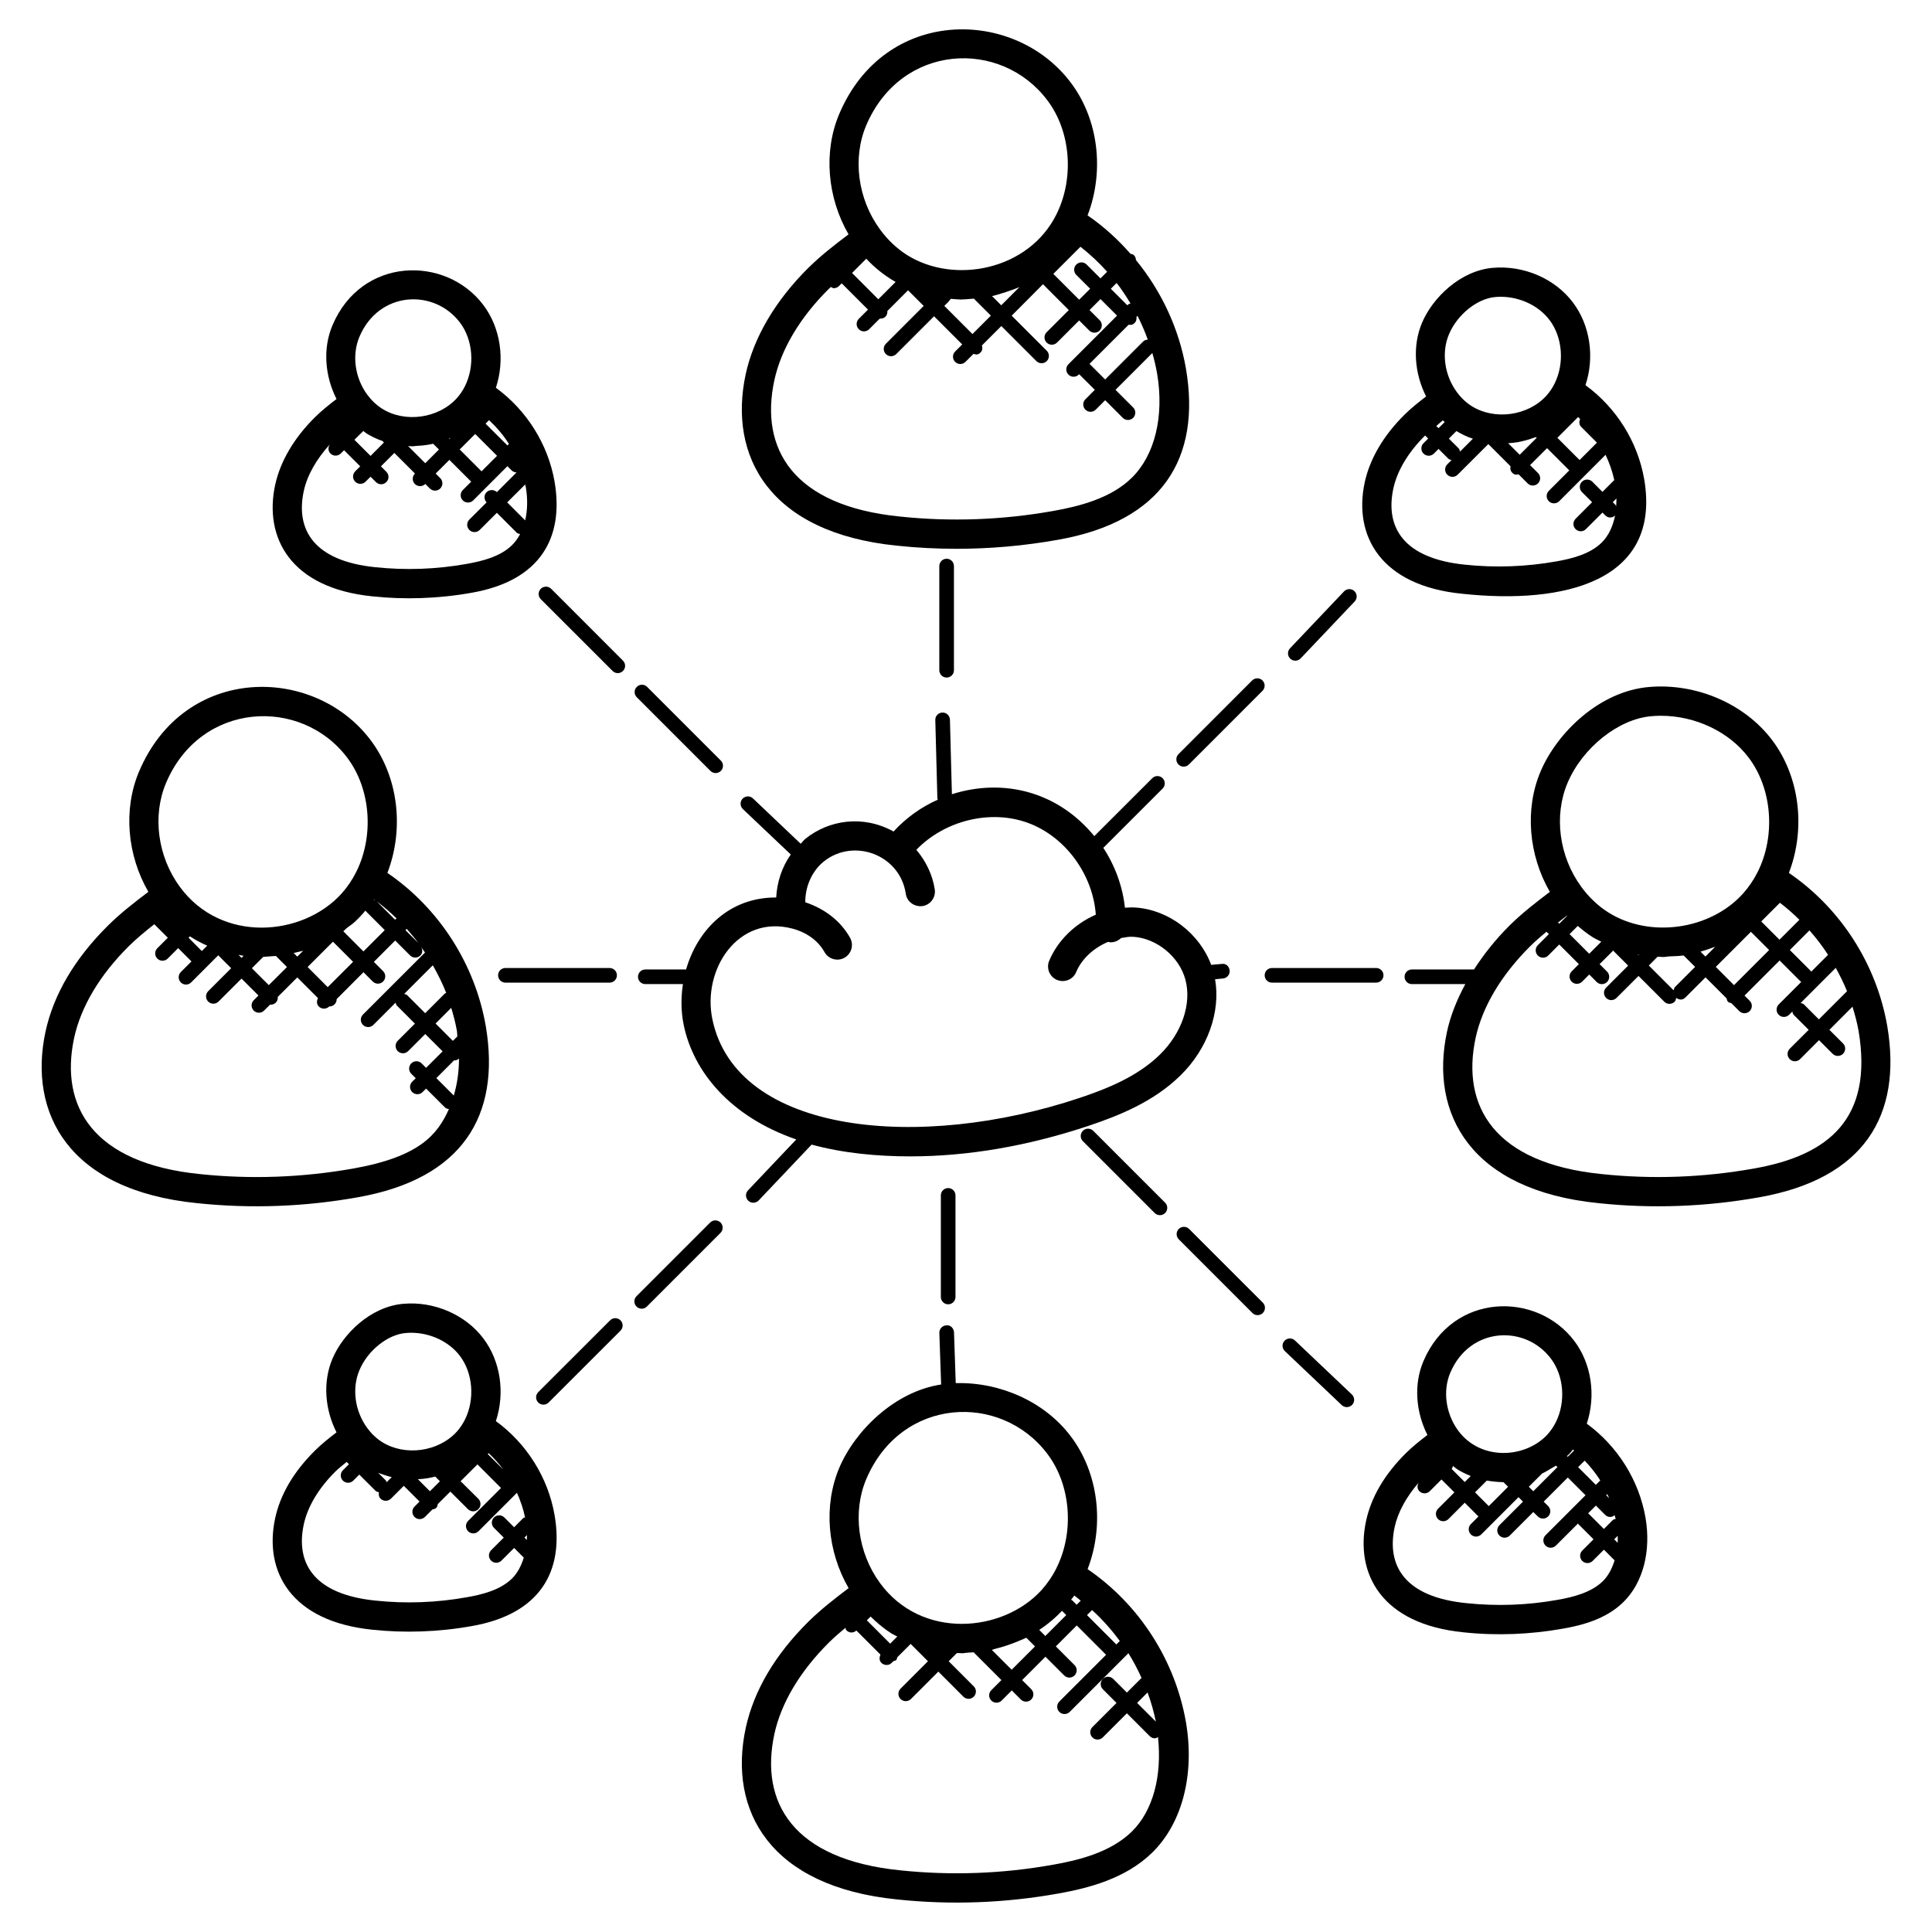
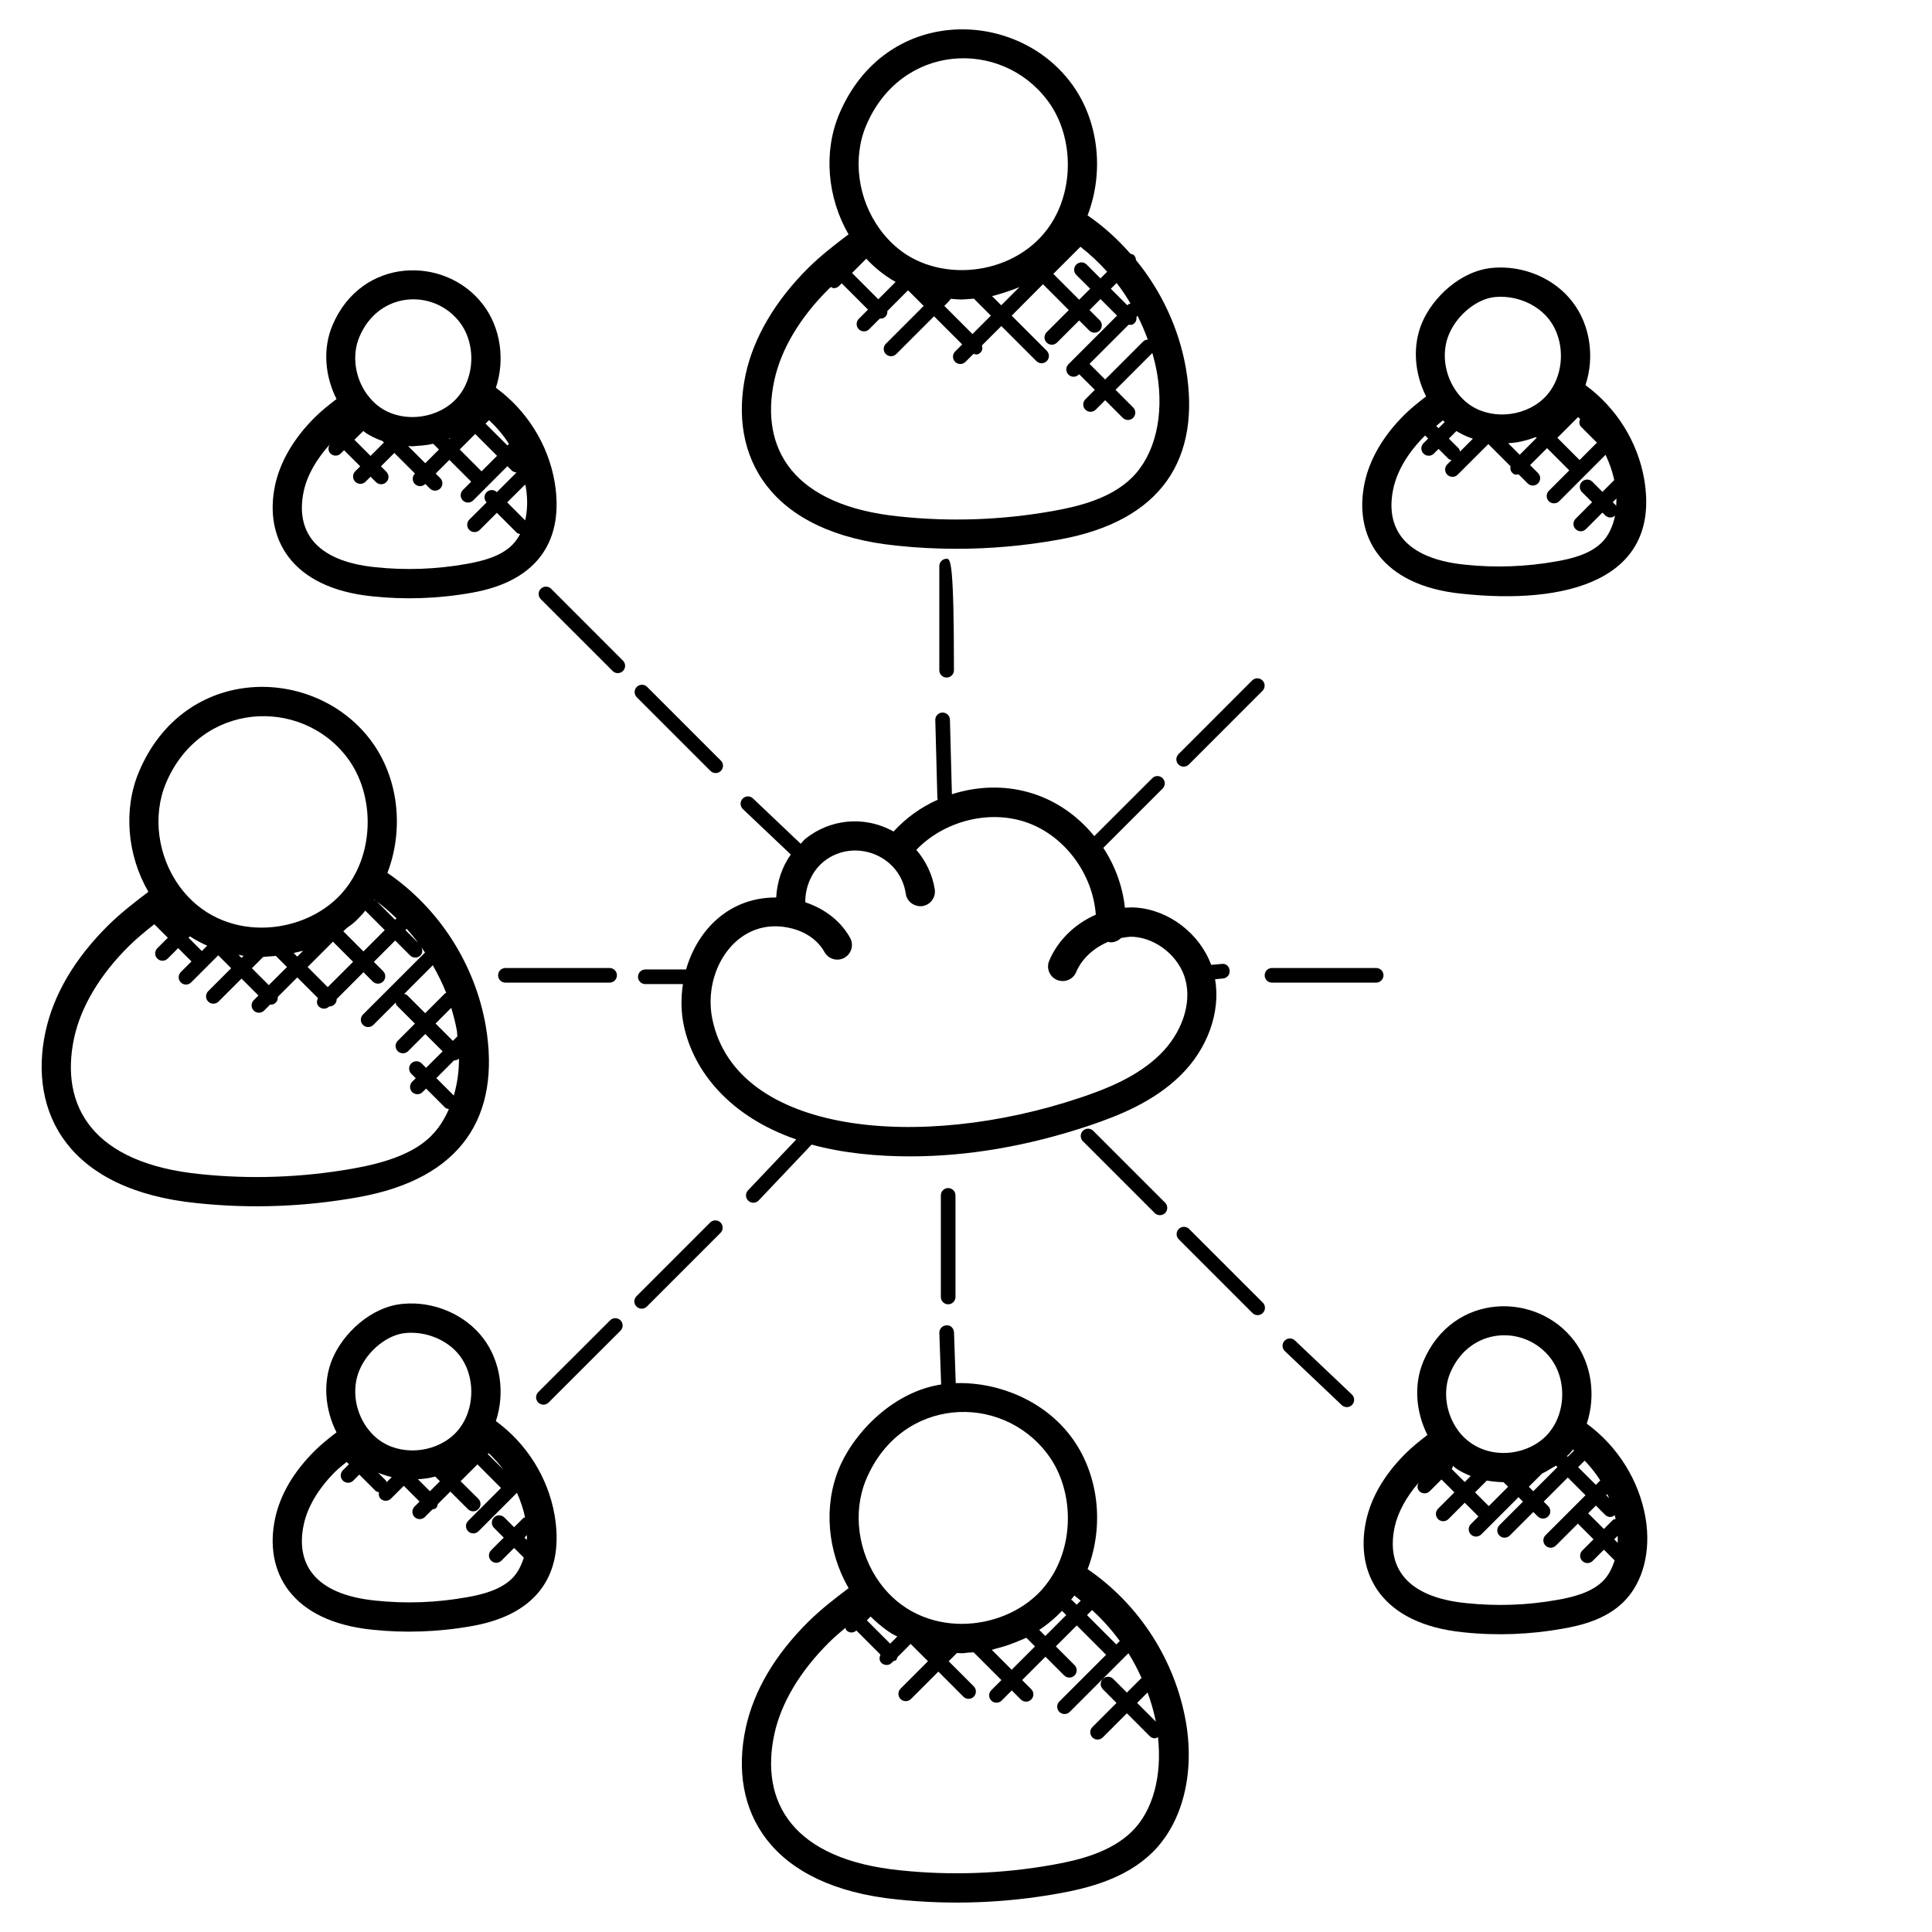
<svg xmlns="http://www.w3.org/2000/svg" width="54" height="54" viewBox="0 0 54 54" fill="none">
-   <path d="M50 24.398C50.476 23.16 50.306 21.709 49.528 20.681C48.763 19.671 47.414 19.087 46.089 19.202C44.707 19.319 43.517 20.48 43.058 21.566C42.613 22.619 42.724 23.897 43.319 24.928C42.94 25.215 42.553 25.512 42.195 25.865C41.795 26.263 41.472 26.675 41.199 27.097H39.462C39.349 27.097 39.258 27.188 39.258 27.301C39.258 27.414 39.349 27.506 39.462 27.506H40.956C40.722 27.94 40.542 28.384 40.444 28.837C39.949 31.142 41.114 33.271 44.676 33.628C46.175 33.787 47.688 33.73 49.174 33.464C52.097 32.947 53.172 31.183 52.75 28.681C52.449 26.945 51.444 25.384 50 24.398ZM51.31 27.052C51.427 27.264 51.535 27.481 51.625 27.705L50.838 28.492L50.42 28.073C50.395 28.048 50.361 28.045 50.328 28.035L51.31 27.052ZM51.095 26.688L50.623 27.16C50.619 27.155 50.621 27.149 50.617 27.144L50.026 26.553L50.575 26.004C50.765 26.22 50.94 26.448 51.095 26.688ZM47.957 27.025L48.938 26.044L49.448 26.554L48.466 27.535L47.957 27.025ZM46.817 27.587C46.792 27.613 46.788 27.648 46.779 27.681L46.085 26.987L46.33 26.741C46.36 26.742 46.391 26.744 46.421 26.745C46.444 26.745 46.466 26.749 46.488 26.749C46.549 26.749 46.608 26.733 46.667 26.731C46.797 26.725 46.928 26.724 47.057 26.705L47.379 27.025L46.817 27.587ZM43.804 25.596L43.581 25.819L43.547 25.786C43.632 25.72 43.714 25.653 43.799 25.59C43.8 25.592 43.802 25.594 43.804 25.596ZM44.099 25.88C44.231 25.994 44.367 26.1 44.511 26.192C44.59 26.242 44.674 26.278 44.756 26.321L44.419 26.658L43.87 26.109L44.099 25.88ZM45.81 26.683L45.795 26.697L45.776 26.679C45.787 26.681 45.798 26.681 45.81 26.683ZM47.53 26.599C47.647 26.567 47.761 26.527 47.874 26.485C47.895 26.476 47.917 26.473 47.938 26.465L47.667 26.736L47.53 26.599ZM49.227 25.755L49.749 25.233C49.941 25.378 50.122 25.538 50.294 25.708L49.737 26.265L49.227 25.755ZM43.813 21.884C44.23 20.898 45.238 20.095 46.157 20.018C46.245 20.01 46.333 20.006 46.42 20.006C47.384 20.006 48.326 20.449 48.875 21.175C49.532 22.042 49.636 23.357 49.127 24.373L49.126 24.374C49.018 24.591 48.879 24.796 48.714 24.98C47.793 25.996 46.104 26.231 44.949 25.5C44.807 25.41 44.672 25.305 44.547 25.185C44.42 25.066 44.303 24.933 44.196 24.785C43.576 23.937 43.426 22.798 43.813 21.884ZM49.032 32.659C47.613 32.913 46.178 32.965 44.76 32.815C41.768 32.513 40.834 30.922 41.244 29.009C41.433 28.137 41.962 27.25 42.771 26.446C42.914 26.305 43.068 26.171 43.224 26.042L43.291 26.109L42.983 26.418C42.903 26.498 42.903 26.628 42.983 26.708C43.062 26.787 43.192 26.789 43.273 26.708L43.581 26.399L44.13 26.948L43.93 27.149C43.849 27.229 43.849 27.358 43.93 27.439C44.009 27.518 44.138 27.519 44.219 27.439L44.42 27.238L44.628 27.447C44.709 27.528 44.839 27.525 44.918 27.447C44.998 27.367 44.998 27.237 44.918 27.157L44.709 26.948L45.076 26.582C45.081 26.577 45.079 26.57 45.083 26.565L45.507 26.989L44.892 27.604C44.812 27.684 44.812 27.813 44.892 27.893C44.971 27.973 45.1 27.974 45.181 27.893L45.797 27.278L46.517 27.998C46.596 28.078 46.725 28.078 46.806 27.998C46.836 27.969 46.842 27.93 46.85 27.892C46.95 27.961 47.039 27.948 47.108 27.879L47.67 27.317L48.259 27.905C48.268 27.938 48.272 27.973 48.298 27.999C48.324 28.025 48.358 28.029 48.392 28.038L48.614 28.261C48.693 28.339 48.823 28.342 48.904 28.261C48.984 28.181 48.984 28.051 48.904 27.971L48.76 27.827L49.741 26.846L50.332 27.437C50.336 27.441 50.343 27.439 50.347 27.444L49.716 28.074C49.636 28.154 49.636 28.284 49.716 28.364C49.795 28.443 49.924 28.444 50.005 28.364L50.096 28.273C50.105 28.306 50.109 28.34 50.135 28.366L50.553 28.784L50.023 29.313C49.943 29.393 49.943 29.523 50.023 29.603C50.103 29.682 50.232 29.683 50.313 29.603L50.842 29.073L51.223 29.454C51.302 29.533 51.431 29.534 51.513 29.454C51.593 29.374 51.593 29.244 51.513 29.164L51.132 28.784L51.778 28.137C51.848 28.363 51.908 28.591 51.949 28.822C52.355 31.255 51.126 32.289 49.032 32.659Z" fill="black" />
  <path d="M20.842 10.461C20.352 12.742 21.491 14.895 25.074 15.252C25.626 15.311 26.182 15.339 26.739 15.339C27.682 15.339 28.631 15.255 29.572 15.087C32.5 14.57 33.571 12.797 33.148 10.304C32.953 9.182 32.461 8.136 31.75 7.268C31.748 7.22 31.732 7.17 31.695 7.134C31.668 7.107 31.632 7.102 31.597 7.093C31.243 6.689 30.844 6.325 30.398 6.02C30.874 4.781 30.704 3.33 29.925 2.305C28.349 0.213 24.73 0.179 23.456 3.188C23.011 4.242 23.122 5.52 23.717 6.55C23.338 6.836 22.952 7.134 22.594 7.486C21.67 8.404 21.065 9.433 20.842 10.461ZM31.633 13.355C31.633 13.355 31.633 13.356 31.633 13.355C31.041 13.937 30.145 14.156 29.429 14.283C28.006 14.536 26.57 14.586 25.157 14.438C22.165 14.14 21.232 12.544 21.642 10.634C21.831 9.76 22.359 8.874 23.169 8.07C23.186 8.053 23.206 8.038 23.224 8.021C23.251 8.034 23.276 8.055 23.305 8.055C23.357 8.055 23.41 8.035 23.45 7.995L23.526 7.919L24.261 8.654L24.003 8.912C23.923 8.993 23.923 9.122 24.003 9.202C24.081 9.281 24.212 9.283 24.293 9.202L24.589 8.906C24.73 8.914 24.811 8.814 24.802 8.693L25.38 8.114L25.817 8.551L24.761 9.607C24.68 9.687 24.68 9.816 24.761 9.897C24.84 9.976 24.969 9.977 25.05 9.897L26.107 8.84L26.894 9.627L26.696 9.825C26.616 9.905 26.616 10.034 26.696 10.114C26.776 10.194 26.905 10.194 26.986 10.114L27.21 9.89C27.281 9.911 27.328 9.929 27.407 9.852C27.461 9.798 27.465 9.725 27.445 9.655L27.988 9.113L28.968 10.093C29.047 10.172 29.176 10.173 29.257 10.093C29.337 10.013 29.337 9.884 29.257 9.803L28.277 8.823L29.152 7.944L29.873 8.666L29.254 9.286C29.174 9.366 29.174 9.495 29.254 9.575C29.335 9.656 29.464 9.654 29.544 9.575L30.163 8.956L30.446 9.239C30.526 9.318 30.655 9.319 30.736 9.239C30.816 9.159 30.816 9.029 30.736 8.949L30.453 8.666L30.759 8.359L31.222 8.822L29.863 10.181C29.783 10.261 29.783 10.39 29.863 10.47C29.942 10.55 30.071 10.55 30.152 10.47L30.163 10.46L30.6 10.896L30.337 11.16C30.256 11.24 30.256 11.369 30.337 11.45C30.416 11.529 30.545 11.53 30.626 11.45L30.89 11.186L31.382 11.679C31.462 11.758 31.591 11.759 31.672 11.679C31.752 11.598 31.752 11.469 31.672 11.389L31.179 10.896L32.208 9.867C32.263 10.057 32.308 10.249 32.342 10.444C32.543 11.635 32.278 12.723 31.633 13.355ZM27.22 8.347L27.695 8.822L27.181 9.337L26.394 8.55C26.474 8.47 26.514 8.438 26.574 8.352C26.874 8.376 26.808 8.381 27.22 8.347ZM28.493 8.025L27.985 8.533L27.728 8.276C27.897 8.24 28.338 8.094 28.493 8.025ZM24.549 8.365L23.815 7.63L24.213 7.231C24.414 7.449 24.685 7.682 25.032 7.881L24.549 8.365ZM31.546 9.076C31.61 9.084 31.654 9.088 31.714 9.026C31.761 8.979 31.772 8.918 31.764 8.858L31.794 8.828C31.904 9.043 31.998 9.265 32.081 9.492C32.033 9.495 31.986 9.51 31.95 9.546L30.889 10.607L30.452 10.17L31.546 9.076ZM31.598 8.483C31.577 8.493 31.552 8.492 31.535 8.509L31.511 8.534L31.048 8.071L31.21 7.909C31.352 8.091 31.48 8.284 31.598 8.483ZM30.945 7.595L30.759 7.781L30.372 7.394C30.293 7.314 30.164 7.313 30.083 7.394C30.003 7.474 30.003 7.603 30.083 7.684L30.47 8.07L30.163 8.377L29.441 7.655L30.199 6.897C30.467 7.107 30.718 7.34 30.945 7.595ZM24.209 3.509C25.183 1.21 27.971 1.074 29.272 2.801C29.93 3.666 30.034 4.98 29.525 5.997C28.749 7.554 26.671 7.96 25.347 7.125C25.062 6.943 24.808 6.702 24.594 6.409C23.974 5.561 23.824 4.422 24.209 3.509Z" fill="black" />
  <path d="M30.399 43.858C30.876 42.619 30.705 41.169 29.927 40.143C29.207 39.188 27.967 38.625 26.713 38.659L26.665 37.241C26.66 37.128 26.567 37.027 26.453 37.044C26.34 37.048 26.251 37.142 26.255 37.256L26.305 38.697C25.002 38.895 23.897 39.99 23.457 41.028C23.013 42.082 23.123 43.36 23.719 44.389C23.339 44.676 22.953 44.974 22.595 45.326C21.658 46.256 21.07 47.255 20.843 48.299C20.346 50.613 21.521 52.733 25.075 53.09C26.592 53.25 28.103 53.189 29.573 52.926C30.404 52.778 31.455 52.516 32.207 51.779C33.043 50.959 33.396 49.6 33.149 48.143C32.848 46.407 31.844 44.846 30.399 43.858ZM32.307 48.12L31.783 47.597L32.075 47.305C32.173 47.571 32.25 47.844 32.307 48.12ZM31.293 45.872L31.202 45.963L30.382 45.143L30.524 45.002C30.811 45.263 31.07 45.555 31.301 45.869C31.298 45.87 31.295 45.87 31.293 45.872ZM24.881 45.941L24.229 45.289L24.334 45.183C24.37 45.218 24.406 45.254 24.443 45.287C24.591 45.421 24.745 45.547 24.911 45.652C24.965 45.686 25.024 45.711 25.08 45.741L24.881 45.941ZM27.826 46.082C27.979 46.045 28.129 45.999 28.276 45.944C28.362 45.912 28.447 45.879 28.53 45.842C28.581 45.818 28.636 45.802 28.687 45.776L28.929 46.018L28.277 46.67L27.722 46.115C27.758 46.107 27.791 46.09 27.826 46.082ZM29.047 45.556C29.088 45.529 29.128 45.503 29.167 45.474C29.352 45.341 29.525 45.191 29.683 45.023L29.802 45.142L29.217 45.727L29.047 45.556ZM29.968 44.729C29.959 44.72 29.945 44.722 29.935 44.715C29.963 44.678 29.994 44.643 30.02 44.605C30.022 44.601 30.025 44.598 30.027 44.596C30.089 44.64 30.147 44.691 30.207 44.739L30.093 44.853L29.968 44.729ZM24.211 41.345C25.186 39.041 27.975 38.914 29.274 40.636C29.931 41.502 30.035 42.817 29.526 43.833C29.418 44.052 29.278 44.257 29.114 44.44C28.031 45.635 25.756 45.837 24.595 44.245C23.976 43.397 23.825 42.259 24.211 41.345ZM31.635 51.193C31.043 51.774 30.147 51.994 29.431 52.12C28.012 52.374 26.576 52.425 25.159 52.276C22.167 51.974 21.233 50.383 21.643 48.471C21.832 47.598 22.361 46.712 23.171 45.907C23.316 45.764 23.471 45.629 23.63 45.498C23.64 45.522 23.64 45.55 23.659 45.569C23.729 45.638 23.84 45.657 23.936 45.574L24.61 46.248C24.573 46.325 24.572 46.414 24.635 46.477C24.675 46.517 24.727 46.536 24.78 46.536C24.872 46.536 24.909 46.492 24.97 46.431C25.071 46.395 25.046 46.418 25.082 46.319L25.453 45.948L25.937 46.432L25.171 47.198C25.091 47.279 25.091 47.408 25.171 47.488C25.251 47.567 25.38 47.568 25.461 47.488L26.227 46.722L26.927 47.423C27.008 47.504 27.137 47.502 27.217 47.423C27.297 47.343 27.297 47.214 27.217 47.134L26.516 46.432L26.741 46.208C26.742 46.207 26.742 46.205 26.743 46.203C26.77 46.204 26.797 46.204 26.825 46.205C26.845 46.205 26.866 46.209 26.887 46.209C26.944 46.209 26.999 46.194 27.056 46.192C27.109 46.19 27.161 46.188 27.214 46.183L27.99 46.959L27.707 47.242C27.627 47.322 27.627 47.451 27.707 47.531C27.786 47.611 27.916 47.611 27.997 47.531L28.28 47.248L28.533 47.502C28.613 47.581 28.743 47.582 28.823 47.502C28.903 47.422 28.903 47.292 28.823 47.212L28.569 46.959L29.221 46.306L29.744 46.829C29.823 46.909 29.953 46.91 30.034 46.829C30.114 46.749 30.114 46.62 30.034 46.54L29.511 46.017L30.096 45.432L30.916 46.252L29.609 47.558C29.529 47.639 29.529 47.768 29.609 47.848C29.689 47.927 29.818 47.928 29.899 47.848L31.539 46.208C31.679 46.429 31.799 46.662 31.908 46.901C31.906 46.902 31.903 46.901 31.901 46.904L31.497 47.308L31.115 46.926C31.034 46.846 30.905 46.846 30.825 46.926C30.745 47.006 30.745 47.135 30.825 47.215L31.207 47.598L30.533 48.272C30.453 48.352 30.453 48.481 30.533 48.561C30.612 48.641 30.741 48.642 30.823 48.561L31.497 47.887L32.136 48.527C32.177 48.567 32.228 48.587 32.281 48.587C32.312 48.587 32.338 48.566 32.366 48.552C32.483 49.633 32.23 50.609 31.635 51.193Z" fill="black" />
  <path d="M44.351 39.792C44.611 39.01 44.485 38.117 44 37.477C42.951 36.092 40.602 36.12 39.783 38.051C39.511 38.696 39.571 39.462 39.897 40.108C39.693 40.264 39.487 40.427 39.292 40.619C38.7 41.208 38.326 41.843 38.182 42.51C37.866 43.988 38.617 45.395 40.9 45.623C41.851 45.725 42.787 45.681 43.685 45.521C44.214 45.428 44.885 45.259 45.374 44.779C45.921 44.243 46.153 43.363 45.993 42.422C45.809 41.365 45.207 40.419 44.351 39.792ZM41.612 42.096L41.228 41.712L41.557 41.383C41.565 41.385 41.573 41.385 41.58 41.386C41.714 41.41 41.892 41.424 41.97 41.425C41.986 41.425 42.001 41.428 42.016 41.428C42.019 41.428 42.021 41.428 42.024 41.428L42.152 41.555L41.612 42.096ZM40.61 40.973C40.651 41.003 40.688 41.039 40.73 41.066C40.842 41.137 40.961 41.194 41.082 41.244C41.09 41.247 41.098 41.253 41.106 41.256L40.94 41.423L40.575 41.058C40.596 41.034 40.602 41.003 40.61 40.973ZM43.103 41.184C43.196 41.141 43.284 41.089 43.371 41.034C43.41 41.01 43.451 40.992 43.489 40.965L43.531 41.006L42.856 41.681L42.731 41.555L43.103 41.184ZM43.797 40.696C43.819 40.674 43.846 40.656 43.867 40.633C43.901 40.594 43.935 40.554 43.966 40.514C43.977 40.522 43.986 40.534 43.996 40.542L43.819 40.718L43.797 40.696ZM44.292 40.825C44.454 40.995 44.602 41.178 44.728 41.379L44.604 41.502L44.109 41.007L44.292 40.825ZM44.923 41.761C44.941 41.801 44.962 41.838 44.979 41.878L44.893 41.792L44.923 41.761ZM44.864 42.34C44.904 42.38 44.955 42.4 45.008 42.4C45.053 42.4 45.093 42.378 45.129 42.35C45.138 42.384 45.151 42.419 45.158 42.454C45.13 42.464 45.099 42.465 45.077 42.487L44.829 42.735L44.403 42.309C44.398 42.304 44.391 42.306 44.386 42.301L44.606 42.081L44.864 42.34ZM45.215 42.927C45.216 42.993 45.219 43.058 45.215 43.122L45.117 43.024L45.215 42.927ZM40.535 38.37C41.08 37.083 42.625 37.017 43.347 37.972C43.712 38.453 43.769 39.185 43.485 39.753C43.425 39.873 43.347 39.986 43.259 40.087C42.645 40.763 41.384 40.843 40.752 39.98C40.408 39.507 40.322 38.875 40.535 38.37ZM44.8 44.194C44.472 44.517 43.955 44.642 43.541 44.715C42.692 44.868 41.831 44.898 40.983 44.808C39.275 44.639 38.747 43.773 38.981 42.682C39.072 42.265 39.306 41.84 39.653 41.439C39.608 41.517 39.606 41.613 39.672 41.68C39.752 41.759 39.881 41.76 39.962 41.68L40.29 41.352L40.651 41.712L40.194 42.169C40.114 42.249 40.114 42.378 40.194 42.459C40.273 42.538 40.403 42.539 40.484 42.459L40.94 42.002L41.324 42.386L41.111 42.599C41.031 42.679 41.031 42.808 41.111 42.888C41.19 42.967 41.32 42.969 41.401 42.888L42.443 41.846L42.568 41.971L41.909 42.63C41.829 42.71 41.829 42.839 41.909 42.919C41.988 42.999 42.118 42.999 42.199 42.919L42.857 42.261L42.982 42.385C43.061 42.464 43.19 42.465 43.271 42.385C43.352 42.305 43.352 42.175 43.271 42.095L43.147 41.971L43.821 41.297L44.316 41.792L43.198 42.91C43.117 42.99 43.117 43.12 43.198 43.2C43.277 43.279 43.406 43.28 43.487 43.2L44.107 42.581C44.111 42.585 44.109 42.594 44.114 42.598L44.54 43.024L44.225 43.339C44.145 43.419 44.145 43.548 44.225 43.629C44.305 43.708 44.434 43.709 44.515 43.629L44.83 43.314L45.129 43.613C45.057 43.841 44.953 44.044 44.8 44.194C44.801 44.193 44.8 44.193 44.8 44.194Z" fill="black" />
  <path d="M40.861 16.595C43.727 16.904 46.441 16.249 45.956 13.394C45.772 12.337 45.169 11.39 44.314 10.765C44.575 9.984 44.447 9.091 43.962 8.452C43.465 7.792 42.596 7.411 41.725 7.486C40.82 7.564 40.043 8.318 39.745 9.024C39.474 9.668 39.533 10.434 39.86 11.081C39.656 11.238 39.449 11.4 39.255 11.592C38.669 12.172 38.286 12.826 38.144 13.483C37.822 14.983 38.602 16.371 40.861 16.595ZM45.154 14.114L45.077 14.036L45.18 13.933C45.181 14.009 45.176 14.081 45.171 14.154C45.163 14.141 45.166 14.125 45.154 14.114ZM44.15 12.858L43.529 12.237L44.109 11.657C44.128 11.675 44.147 11.693 44.165 11.711C44.133 11.786 44.133 11.871 44.194 11.931L44.635 12.372L44.15 12.858ZM42.153 12.388C42.242 12.382 42.331 12.374 42.419 12.359C42.481 12.349 42.539 12.334 42.6 12.319C42.696 12.296 42.79 12.267 42.882 12.232C42.898 12.227 42.915 12.224 42.931 12.218L42.95 12.237L42.476 12.711L42.153 12.388ZM40.808 12.623C40.798 12.592 40.796 12.558 40.772 12.534L40.496 12.259L40.707 12.048C40.815 12.115 40.928 12.17 41.044 12.218C41.081 12.232 41.118 12.244 41.155 12.257C41.159 12.259 41.164 12.26 41.168 12.262L40.808 12.623ZM40.34 11.761C40.353 11.774 40.367 11.784 40.38 11.796L40.207 11.968L40.145 11.906C40.207 11.855 40.263 11.8 40.327 11.751C40.331 11.755 40.336 11.757 40.34 11.761ZM40.5 9.342C40.732 8.792 41.289 8.344 41.795 8.302C41.844 8.298 41.893 8.295 41.942 8.295C42.481 8.295 43.006 8.542 43.31 8.945C43.675 9.427 43.733 10.158 43.449 10.725C43.39 10.845 43.312 10.959 43.222 11.06C42.71 11.625 41.773 11.754 41.131 11.349C41.053 11.3 40.979 11.242 40.91 11.176C40.84 11.11 40.776 11.036 40.716 10.954C40.37 10.482 40.285 9.848 40.5 9.342ZM38.944 13.656C39.053 13.154 39.359 12.642 39.831 12.174L39.832 12.172L39.918 12.258L39.787 12.389C39.707 12.469 39.707 12.598 39.787 12.678C39.866 12.757 39.996 12.759 40.077 12.678L40.208 12.547L40.483 12.822C40.507 12.847 40.541 12.85 40.572 12.859L40.452 12.979C40.372 13.059 40.372 13.188 40.452 13.268C40.532 13.348 40.661 13.348 40.742 13.268L41.599 12.412L42.22 13.033C42.208 13.097 42.215 13.162 42.266 13.212C42.335 13.281 42.378 13.27 42.445 13.258L42.698 13.511C42.778 13.591 42.907 13.591 42.988 13.511C43.068 13.431 43.068 13.302 42.988 13.222L42.766 13L43.241 12.526L43.862 13.147L43.29 13.719C43.21 13.799 43.21 13.929 43.29 14.009C43.369 14.088 43.498 14.089 43.58 14.009L44.876 12.712C44.983 12.939 45.067 13.174 45.119 13.418L44.789 13.748L44.506 13.464C44.425 13.384 44.296 13.384 44.216 13.464C44.136 13.544 44.136 13.673 44.216 13.754L44.5 14.037L44.038 14.5C43.958 14.58 43.958 14.709 44.038 14.789C44.117 14.869 44.246 14.87 44.327 14.789L44.789 14.327L44.867 14.405C44.936 14.473 45.046 14.493 45.142 14.411C45.08 14.716 44.956 14.982 44.766 15.167C44.765 15.167 44.765 15.168 44.765 15.168C44.436 15.492 43.921 15.617 43.507 15.69C42.655 15.842 41.795 15.873 40.947 15.783C39.233 15.61 38.711 14.742 38.944 13.656Z" fill="black" />
  <path d="M13.86 39.72C14.12 38.938 13.993 38.045 13.507 37.406C13.011 36.748 12.133 36.364 11.272 36.442C10.366 36.518 9.589 37.273 9.291 37.979C9.019 38.625 9.079 39.391 9.406 40.035C9.201 40.191 8.996 40.354 8.8 40.547C8.208 41.135 7.834 41.771 7.69 42.438C7.371 43.928 8.138 45.322 10.408 45.551C11.284 45.645 12.237 45.62 13.194 45.448C15.089 45.114 15.771 43.93 15.501 42.349C15.318 41.291 14.715 40.344 13.86 39.72ZM14.728 42.906C14.729 42.953 14.728 42.998 14.726 43.043L14.659 42.976L14.728 42.906ZM12.016 41.681L11.68 41.344C11.777 41.339 11.873 41.331 11.968 41.314C12.027 41.304 12.085 41.289 12.143 41.276C12.15 41.274 12.157 41.272 12.166 41.271L12.296 41.402L12.016 41.681ZM10.805 41.429C10.796 41.413 10.798 41.394 10.784 41.379L10.57 41.165C10.577 41.168 10.583 41.169 10.59 41.172C10.627 41.188 10.664 41.2 10.703 41.213C10.784 41.241 10.866 41.267 10.949 41.286L10.805 41.429ZM13.658 40.617C13.809 40.757 13.944 40.909 14.068 41.075L13.633 40.641L13.658 40.617ZM10.046 38.297C10.277 37.747 10.834 37.3 11.341 37.258C11.39 37.254 11.439 37.251 11.488 37.251C12.027 37.251 12.552 37.497 12.856 37.9C13.22 38.381 13.277 39.113 12.994 39.681C12.935 39.8 12.858 39.913 12.768 40.015C12.256 40.58 11.319 40.709 10.677 40.304C10.521 40.206 10.381 40.072 10.261 39.909C9.916 39.436 9.832 38.805 10.046 38.297ZM14.309 44.122C13.98 44.445 13.465 44.571 13.051 44.643C12.199 44.796 11.338 44.827 10.492 44.737C8.765 44.562 8.26 43.684 8.49 42.61C8.598 42.109 8.905 41.596 9.376 41.128C9.473 41.033 9.583 40.948 9.689 40.862L9.753 40.925L9.584 41.094C9.504 41.174 9.504 41.303 9.584 41.384C9.664 41.463 9.793 41.464 9.874 41.384L10.042 41.215L10.496 41.668C10.522 41.694 10.558 41.7 10.591 41.709C10.58 41.772 10.587 41.838 10.637 41.888C10.718 41.969 10.848 41.966 10.927 41.888L11.286 41.529L11.727 41.969L11.586 42.11C11.506 42.19 11.506 42.32 11.586 42.4C11.667 42.481 11.797 42.478 11.876 42.4L12.086 42.19C12.124 42.181 12.163 42.175 12.193 42.145C12.222 42.116 12.229 42.078 12.237 42.039L12.587 41.69L13.08 42.182C13.12 42.222 13.173 42.242 13.225 42.242C13.277 42.242 13.33 42.222 13.37 42.182C13.45 42.102 13.45 41.973 13.37 41.892L12.874 41.4L13.345 40.93L14.004 41.59L13.084 42.51C13.004 42.59 13.004 42.719 13.084 42.799C13.164 42.879 13.293 42.879 13.374 42.799L14.449 41.724C14.548 41.946 14.627 42.175 14.675 42.411C14.659 42.42 14.638 42.419 14.624 42.432L14.37 42.687L14.097 42.414C14.016 42.334 13.886 42.334 13.807 42.414C13.727 42.495 13.727 42.624 13.807 42.704L14.08 42.977L13.726 43.331C13.646 43.411 13.646 43.54 13.726 43.62C13.805 43.7 13.934 43.701 14.015 43.62L14.37 43.266L14.64 43.536C14.569 43.766 14.463 43.971 14.309 44.122C14.31 44.121 14.309 44.121 14.309 44.122Z" fill="black" />
  <path d="M15.501 13.466C15.318 12.409 14.715 11.462 13.86 10.838C14.12 10.055 13.993 9.162 13.507 8.522C12.461 7.137 10.105 7.166 9.291 9.096C9.019 9.741 9.079 10.507 9.406 11.153C9.201 11.31 8.995 11.472 8.801 11.664C8.216 12.244 7.833 12.898 7.69 13.556C7.373 15.036 8.128 16.438 10.408 16.668C11.284 16.762 12.237 16.738 13.194 16.566C15.104 16.228 15.767 15.03 15.501 13.466ZM13.459 13.174L12.849 12.563L13.282 12.13L13.893 12.74L13.459 13.174ZM10.155 12.046C10.184 12.066 10.209 12.093 10.239 12.111C10.351 12.182 10.469 12.239 10.59 12.289C10.623 12.303 10.656 12.314 10.69 12.325C10.69 12.326 10.69 12.328 10.691 12.328L10.731 12.368L10.357 12.743L9.906 12.292L10.155 12.046ZM11.485 12.472C11.499 12.472 11.513 12.475 11.526 12.475C11.563 12.475 11.601 12.465 11.639 12.463C11.749 12.458 11.86 12.449 11.968 12.431C12.015 12.422 12.061 12.413 12.107 12.403L12.269 12.564L11.886 12.947L11.407 12.468C11.434 12.47 11.46 12.472 11.485 12.472ZM12.548 12.263C12.566 12.255 12.58 12.243 12.598 12.235L12.559 12.274L12.548 12.263ZM13.571 11.841L13.669 11.743C13.88 11.941 14.07 12.161 14.225 12.408L14.182 12.45L13.571 11.841ZM14.678 13.542C14.682 13.563 14.692 13.584 14.695 13.605C14.753 13.943 14.745 14.264 14.678 14.545L14.176 14.042L14.678 13.542ZM10.046 9.414C10.585 8.133 12.131 8.058 12.856 9.016C13.221 9.497 13.278 10.23 12.994 10.797C12.935 10.918 12.857 11.031 12.767 11.131C12.256 11.695 11.319 11.828 10.677 11.421C10.522 11.323 10.382 11.19 10.261 11.026C10.261 11.026 10.26 11.026 10.26 11.025C9.916 10.552 9.832 9.92 10.046 9.414ZM14.309 15.239C13.981 15.562 13.465 15.686 13.051 15.76C12.199 15.913 11.338 15.943 10.492 15.854C8.769 15.679 8.259 14.803 8.49 13.727C8.585 13.284 8.843 12.836 9.223 12.415C9.166 12.495 9.164 12.603 9.236 12.675C9.317 12.756 9.446 12.754 9.525 12.675L9.617 12.584L10.068 13.034L9.928 13.174C9.848 13.255 9.848 13.384 9.928 13.464C10.007 13.543 10.136 13.544 10.217 13.464L10.357 13.324L10.509 13.475C10.588 13.555 10.717 13.556 10.798 13.475C10.879 13.395 10.879 13.266 10.798 13.186L10.647 13.034L11.022 12.66L11.599 13.236L11.596 13.238C11.516 13.318 11.516 13.448 11.596 13.528C11.675 13.606 11.805 13.609 11.886 13.528L11.887 13.526L12.015 13.654C12.094 13.733 12.224 13.734 12.305 13.654C12.385 13.574 12.385 13.444 12.305 13.364L12.177 13.236L12.56 12.854L13.17 13.463L12.936 13.697C12.856 13.777 12.856 13.907 12.936 13.987C13.016 14.066 13.145 14.067 13.226 13.987L14.182 13.03L14.299 13.147C14.338 13.186 14.388 13.204 14.438 13.205L13.888 13.755C13.808 13.678 13.681 13.678 13.601 13.756C13.522 13.835 13.523 13.962 13.601 14.042L13.118 14.523C13.038 14.603 13.038 14.732 13.118 14.812C13.197 14.892 13.327 14.893 13.408 14.812L13.887 14.333L14.441 14.887C14.468 14.914 14.504 14.918 14.537 14.927C14.476 15.045 14.4 15.15 14.309 15.239Z" fill="black" />
  <path d="M13.578 28.681C13.277 26.946 12.272 25.384 10.828 24.398C11.304 23.159 11.134 21.709 10.355 20.682C8.776 18.589 5.158 18.56 3.886 21.566C3.441 22.619 3.552 23.898 4.147 24.927C3.767 25.215 3.381 25.512 3.023 25.865C2.086 26.795 1.498 27.794 1.271 28.838C0.785 31.112 1.914 33.268 5.503 33.628C7.017 33.788 8.529 33.728 10.002 33.464C12.921 32.948 14.001 31.188 13.578 28.681ZM12.684 30.621L12.196 30.133L12.696 29.633C12.7 29.633 12.705 29.639 12.71 29.639C12.753 29.639 12.793 29.616 12.829 29.589C12.829 29.959 12.777 30.303 12.684 30.621ZM12.472 27.753C12.46 27.761 12.444 27.758 12.434 27.769L11.884 28.319L11.378 27.813C11.356 27.791 11.325 27.79 11.297 27.78L12.097 26.98C12.239 27.23 12.368 27.486 12.472 27.753ZM12.612 28.169C12.677 28.384 12.733 28.599 12.772 28.82C12.78 28.87 12.776 28.917 12.783 28.968L12.658 29.093L12.174 28.608L12.612 28.169ZM9.16 27.591L8.598 27.028L9.306 26.32L9.869 26.883L9.16 27.591ZM7.513 27.535L7.04 27.062L7.358 26.745C7.358 26.745 7.71 26.719 7.711 26.719L8.021 27.029L7.513 27.535ZM5.641 26.582L5.27 26.21L5.31 26.17C5.321 26.177 5.33 26.186 5.34 26.192C5.485 26.284 5.636 26.363 5.792 26.432L5.641 26.582ZM6.808 26.715L6.751 26.773L6.666 26.688C6.713 26.696 6.76 26.709 6.808 26.715ZM8.208 26.637C8.208 26.637 8.473 26.575 8.474 26.574L8.309 26.738L8.208 26.637ZM10.455 25.135C10.468 25.144 10.478 25.154 10.491 25.163C10.478 25.152 10.462 25.152 10.448 25.146C10.449 25.144 10.45 25.143 10.45 25.142C10.452 25.14 10.454 25.137 10.455 25.135ZM9.596 26.03C9.816 25.809 9.785 25.93 10.15 25.527C10.172 25.503 10.19 25.475 10.212 25.45C10.214 25.452 10.212 25.456 10.215 25.458L10.754 25.997L10.158 26.593L9.596 26.03ZM10.53 25.194C10.725 25.339 10.908 25.499 11.082 25.668L11.043 25.707L10.53 25.194ZM11.368 25.962C11.481 26.089 11.591 26.22 11.693 26.358L11.332 25.997L11.368 25.962ZM4.641 21.884C5.607 19.6 8.417 19.471 9.703 21.175C10.36 22.041 10.464 23.357 9.956 24.373L9.955 24.374C9.847 24.591 9.708 24.796 9.543 24.98C8.458 26.176 6.189 26.376 5.025 24.785C4.404 23.937 4.254 22.798 4.641 21.884ZM5.587 32.816C2.603 32.515 1.661 30.93 2.072 29.01C2.261 28.139 2.789 27.252 3.599 26.447C3.822 26.228 4.065 26.027 4.313 25.833L4.691 26.21L4.398 26.503C4.317 26.584 4.317 26.713 4.398 26.793C4.477 26.872 4.606 26.873 4.687 26.793L4.98 26.5L5.352 26.872L5.054 27.169C4.974 27.25 4.974 27.379 5.054 27.459C5.132 27.538 5.262 27.54 5.343 27.459L6.1 26.701L6.461 27.062L5.819 27.704C5.739 27.785 5.739 27.914 5.819 27.994C5.898 28.073 6.027 28.074 6.108 27.994L6.751 27.352L7.224 27.825L7.092 27.956C7.012 28.037 7.012 28.166 7.092 28.246C7.171 28.326 7.301 28.326 7.382 28.246L7.552 28.076C7.557 28.076 7.56 28.082 7.566 28.082C7.618 28.082 7.67 28.062 7.71 28.022C7.754 27.979 7.769 27.921 7.764 27.864L8.309 27.319L8.888 27.898C8.848 27.975 8.846 28.068 8.911 28.132C8.99 28.212 9.119 28.212 9.2 28.132L9.203 28.13C9.204 28.13 9.205 28.131 9.206 28.131C9.258 28.131 9.311 28.112 9.351 28.072C9.392 28.031 9.411 27.978 9.41 27.924L10.159 27.174L10.419 27.434C10.498 27.513 10.627 27.514 10.708 27.434C10.788 27.354 10.788 27.224 10.708 27.144L10.449 26.885L11.045 26.288L11.462 26.705C11.541 26.784 11.67 26.785 11.751 26.705C11.814 26.642 11.814 26.552 11.776 26.476C11.811 26.525 11.845 26.574 11.879 26.624L10.145 28.357C10.065 28.438 10.065 28.567 10.145 28.647C10.225 28.726 10.354 28.727 10.435 28.647L11.058 28.024C11.067 28.052 11.069 28.082 11.091 28.105L11.597 28.611L11.117 29.09C11.037 29.171 11.037 29.3 11.117 29.38C11.197 29.459 11.326 29.46 11.407 29.38L11.886 28.901L12.371 29.385L11.909 29.846L11.785 29.722C11.705 29.642 11.575 29.642 11.495 29.722C11.415 29.802 11.415 29.931 11.495 30.012L11.62 30.136L11.521 30.234C11.441 30.314 11.441 30.444 11.521 30.524C11.601 30.603 11.73 30.604 11.811 30.524L11.909 30.426L12.437 30.953C12.467 30.984 12.507 30.992 12.547 30.999C12.226 31.718 11.719 32.335 9.862 32.663C8.44 32.913 7.004 32.965 5.587 32.816Z" fill="black" />
  <path d="M38.669 27.26C38.669 27.147 38.577 27.056 38.464 27.056H35.552C35.439 27.056 35.348 27.147 35.348 27.26C35.348 27.373 35.439 27.465 35.552 27.465H38.464C38.576 27.465 38.669 27.372 38.669 27.26Z" fill="black" />
  <path d="M34.369 27.128C34.359 27.015 34.271 26.922 34.147 26.942L33.853 26.968C33.527 26.091 32.671 25.428 31.735 25.366C31.637 25.359 31.539 25.364 31.442 25.371C31.378 24.773 31.166 24.198 30.838 23.698L32.495 22.041C32.576 21.961 32.576 21.831 32.495 21.751C32.416 21.672 32.287 21.67 32.206 21.751L30.586 23.37C29.552 22.108 28.023 21.748 26.606 22.199L26.551 20.115C26.547 20.004 26.456 19.916 26.346 19.916C26.344 19.916 26.343 19.916 26.34 19.916C26.227 19.919 26.138 20.013 26.142 20.126L26.2 22.32C26.2 22.332 26.211 22.34 26.213 22.351C25.745 22.558 25.324 22.86 24.975 23.241C24.113 22.765 23.164 22.924 22.519 23.438C22.465 23.479 22.429 23.537 22.38 23.583L21.045 22.316C20.963 22.237 20.834 22.242 20.755 22.324C20.678 22.406 20.681 22.535 20.764 22.614L22.103 23.884C21.854 24.235 21.718 24.655 21.695 25.085C20.402 25.078 19.504 25.963 19.176 27.097H18.037C17.924 27.097 17.832 27.189 17.832 27.302C17.832 27.415 17.924 27.506 18.037 27.506H19.088C19.031 27.881 19.031 28.27 19.111 28.655C19.38 29.941 20.391 31.204 22.256 31.848L20.907 33.271C20.829 33.353 20.832 33.482 20.915 33.561C20.994 33.636 21.123 33.637 21.205 33.553L22.685 31.992C23.568 32.233 24.526 32.321 25.442 32.321C27.054 32.321 28.728 32.033 30.432 31.465C31.28 31.181 32.246 30.793 32.992 30.061C33.758 29.313 34.12 28.279 33.962 27.37L34.184 27.349C34.296 27.339 34.379 27.24 34.369 27.128ZM32.419 29.477C31.791 30.093 30.931 30.435 30.173 30.688C25.723 32.176 20.585 31.717 19.911 28.489C19.621 27.091 20.634 25.556 22.145 25.954C22.55 26.061 22.869 26.294 23.045 26.611C23.155 26.809 23.405 26.879 23.601 26.771C23.798 26.661 23.87 26.412 23.761 26.214C23.5 25.745 23.055 25.401 22.508 25.219C22.503 24.787 22.692 24.346 23.028 24.077C23.865 23.411 25.157 23.891 25.317 24.981C25.35 25.204 25.554 25.351 25.782 25.326C26.005 25.292 26.16 25.084 26.127 24.861C26.066 24.45 25.879 24.068 25.612 23.753C26.391 22.942 27.67 22.613 28.726 22.998C29.782 23.382 30.549 24.449 30.628 25.566C30.054 25.815 29.568 26.277 29.325 26.854C29.238 27.063 29.336 27.303 29.544 27.389C29.754 27.476 29.993 27.378 30.079 27.17C30.241 26.785 30.583 26.489 30.974 26.324C30.991 26.327 31.006 26.336 31.023 26.337C31.031 26.338 31.039 26.338 31.047 26.338C31.159 26.338 31.259 26.291 31.334 26.218C31.448 26.199 31.563 26.175 31.679 26.184C32.335 26.228 32.959 26.741 33.131 27.376C33.315 28.05 33.035 28.875 32.419 29.477Z" fill="black" />
  <path d="M13.922 27.26C13.922 27.373 14.014 27.465 14.126 27.465H17.038C17.151 27.465 17.243 27.373 17.243 27.26C17.243 27.147 17.151 27.056 17.038 27.056H14.126C14.014 27.056 13.922 27.147 13.922 27.26Z" fill="black" />
-   <path d="M26.254 15.822V18.734C26.254 18.847 26.346 18.938 26.459 18.938C26.571 18.938 26.663 18.847 26.663 18.734V15.822C26.663 15.709 26.571 15.617 26.459 15.617C26.346 15.617 26.254 15.709 26.254 15.822Z" fill="black" />
+   <path d="M26.254 15.822V18.734C26.254 18.847 26.346 18.938 26.459 18.938C26.571 18.938 26.663 18.847 26.663 18.734C26.663 15.709 26.571 15.617 26.459 15.617C26.346 15.617 26.254 15.709 26.254 15.822Z" fill="black" />
  <path d="M26.297 33.411V36.251C26.297 36.364 26.389 36.456 26.501 36.456C26.614 36.456 26.706 36.364 26.706 36.251V33.411C26.706 33.298 26.614 33.207 26.501 33.207C26.389 33.207 26.297 33.298 26.297 33.411Z" fill="black" />
  <path d="M15.405 16.457C15.324 16.377 15.195 16.377 15.115 16.457C15.035 16.537 15.035 16.666 15.115 16.747L17.123 18.754C17.202 18.834 17.331 18.834 17.412 18.754C17.492 18.674 17.492 18.545 17.412 18.465L15.405 16.457Z" fill="black" />
  <path d="M20.147 21.548C20.228 21.467 20.228 21.338 20.147 21.258L18.088 19.199C18.008 19.118 17.879 19.118 17.798 19.199C17.718 19.279 17.718 19.408 17.798 19.488L19.858 21.548C19.938 21.627 20.067 21.628 20.147 21.548Z" fill="black" />
  <path d="M30.267 31.607C30.187 31.687 30.187 31.817 30.267 31.897L32.275 33.905C32.354 33.984 32.484 33.985 32.565 33.905C32.645 33.825 32.645 33.695 32.565 33.615L30.557 31.607C30.477 31.527 30.347 31.527 30.267 31.607Z" fill="black" />
  <path d="M33.236 34.35C33.156 34.27 33.027 34.27 32.947 34.35C32.867 34.43 32.867 34.559 32.947 34.639L35.006 36.699C35.086 36.778 35.215 36.779 35.296 36.699C35.376 36.618 35.376 36.489 35.296 36.409L33.236 34.35Z" fill="black" />
  <path d="M36.193 37.466C36.112 37.388 35.982 37.392 35.904 37.474C35.826 37.556 35.829 37.685 35.912 37.764L37.503 39.274C37.582 39.349 37.711 39.35 37.793 39.266C37.871 39.184 37.867 39.055 37.785 38.976L36.193 37.466Z" fill="black" />
  <path d="M17.053 36.903L15.044 38.911C14.964 38.991 14.964 39.12 15.044 39.201C15.126 39.282 15.255 39.279 15.334 39.201L17.343 37.193C17.423 37.113 17.423 36.983 17.343 36.903C17.263 36.824 17.133 36.822 17.053 36.903Z" fill="black" />
  <path d="M19.849 34.17L17.791 36.229C17.71 36.309 17.71 36.439 17.791 36.519C17.869 36.597 17.999 36.6 18.08 36.519L20.139 34.459C20.219 34.379 20.219 34.25 20.139 34.17C20.059 34.09 19.928 34.09 19.849 34.17Z" fill="black" />
  <path d="M35.287 19.019C35.206 18.938 35.077 18.94 34.998 19.019L32.939 21.079C32.859 21.159 32.859 21.288 32.939 21.368C33.018 21.448 33.148 21.448 33.229 21.368L35.287 19.309C35.367 19.229 35.367 19.099 35.287 19.019Z" fill="black" />
-   <path d="M37.566 16.53L36.056 18.121C35.978 18.203 35.982 18.332 36.064 18.411C36.143 18.486 36.272 18.487 36.354 18.402L37.864 16.811C37.941 16.729 37.938 16.6 37.855 16.521C37.773 16.444 37.644 16.448 37.566 16.53Z" fill="black" />
</svg>